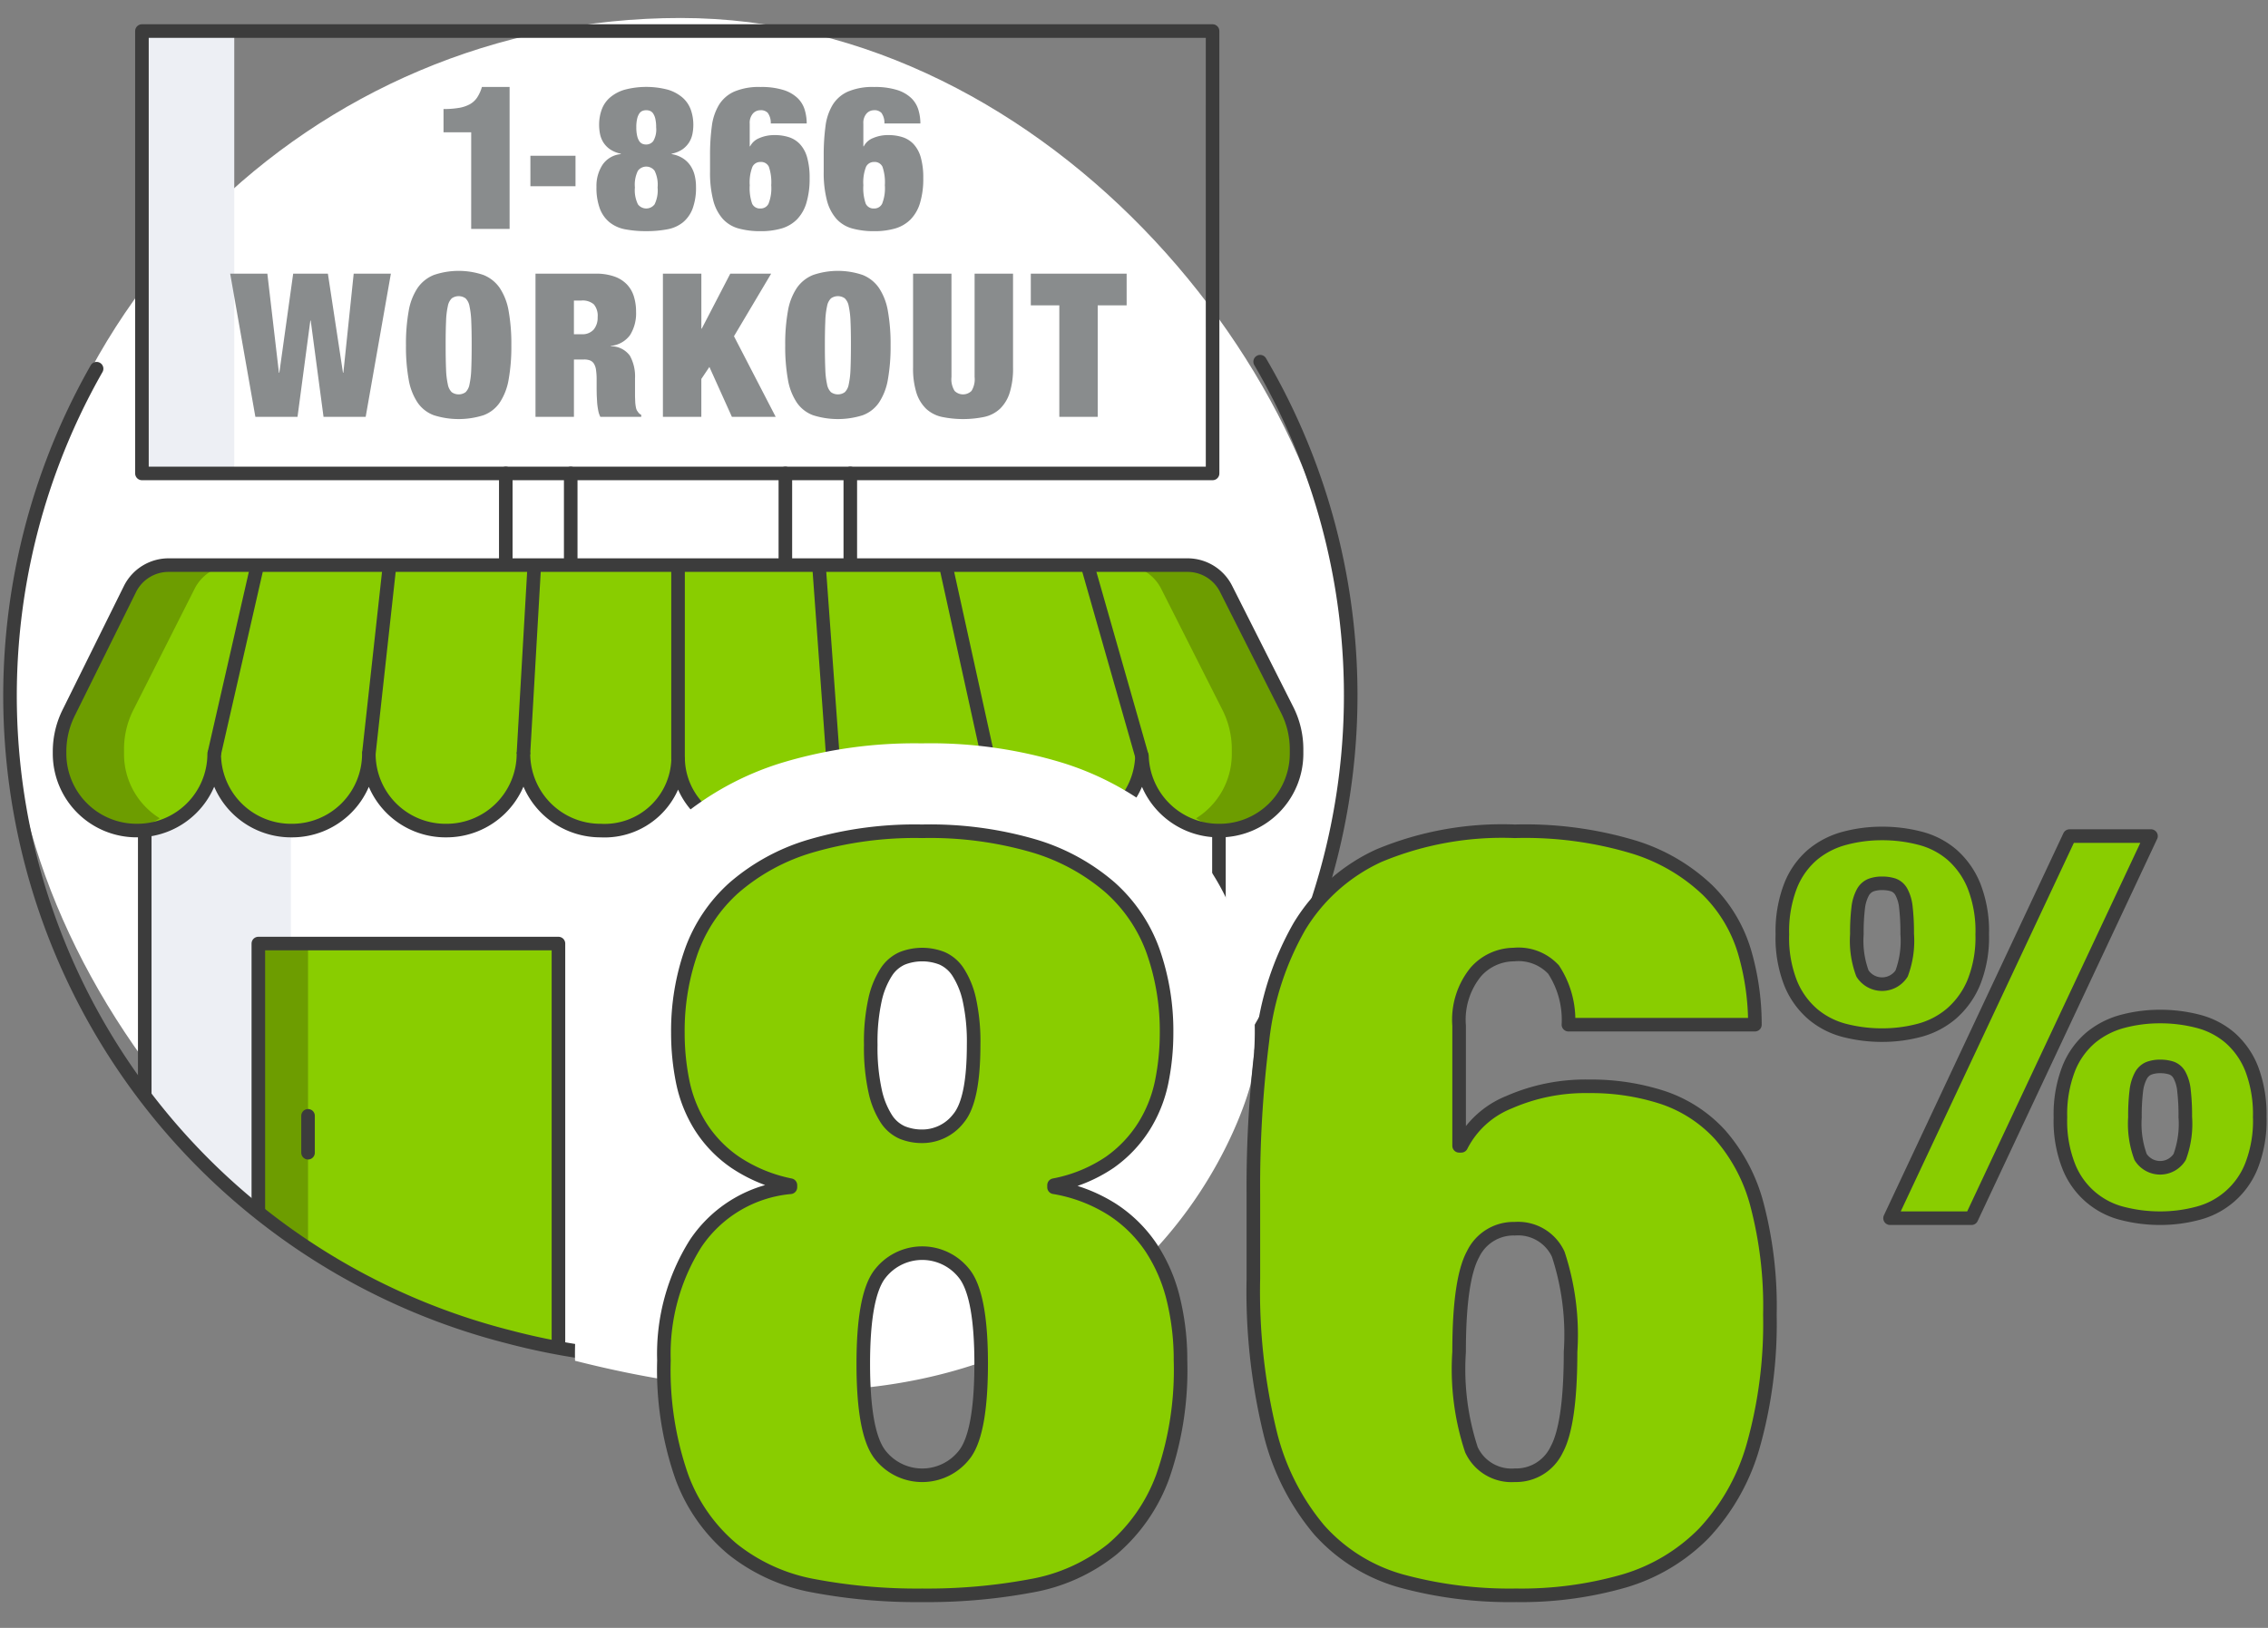
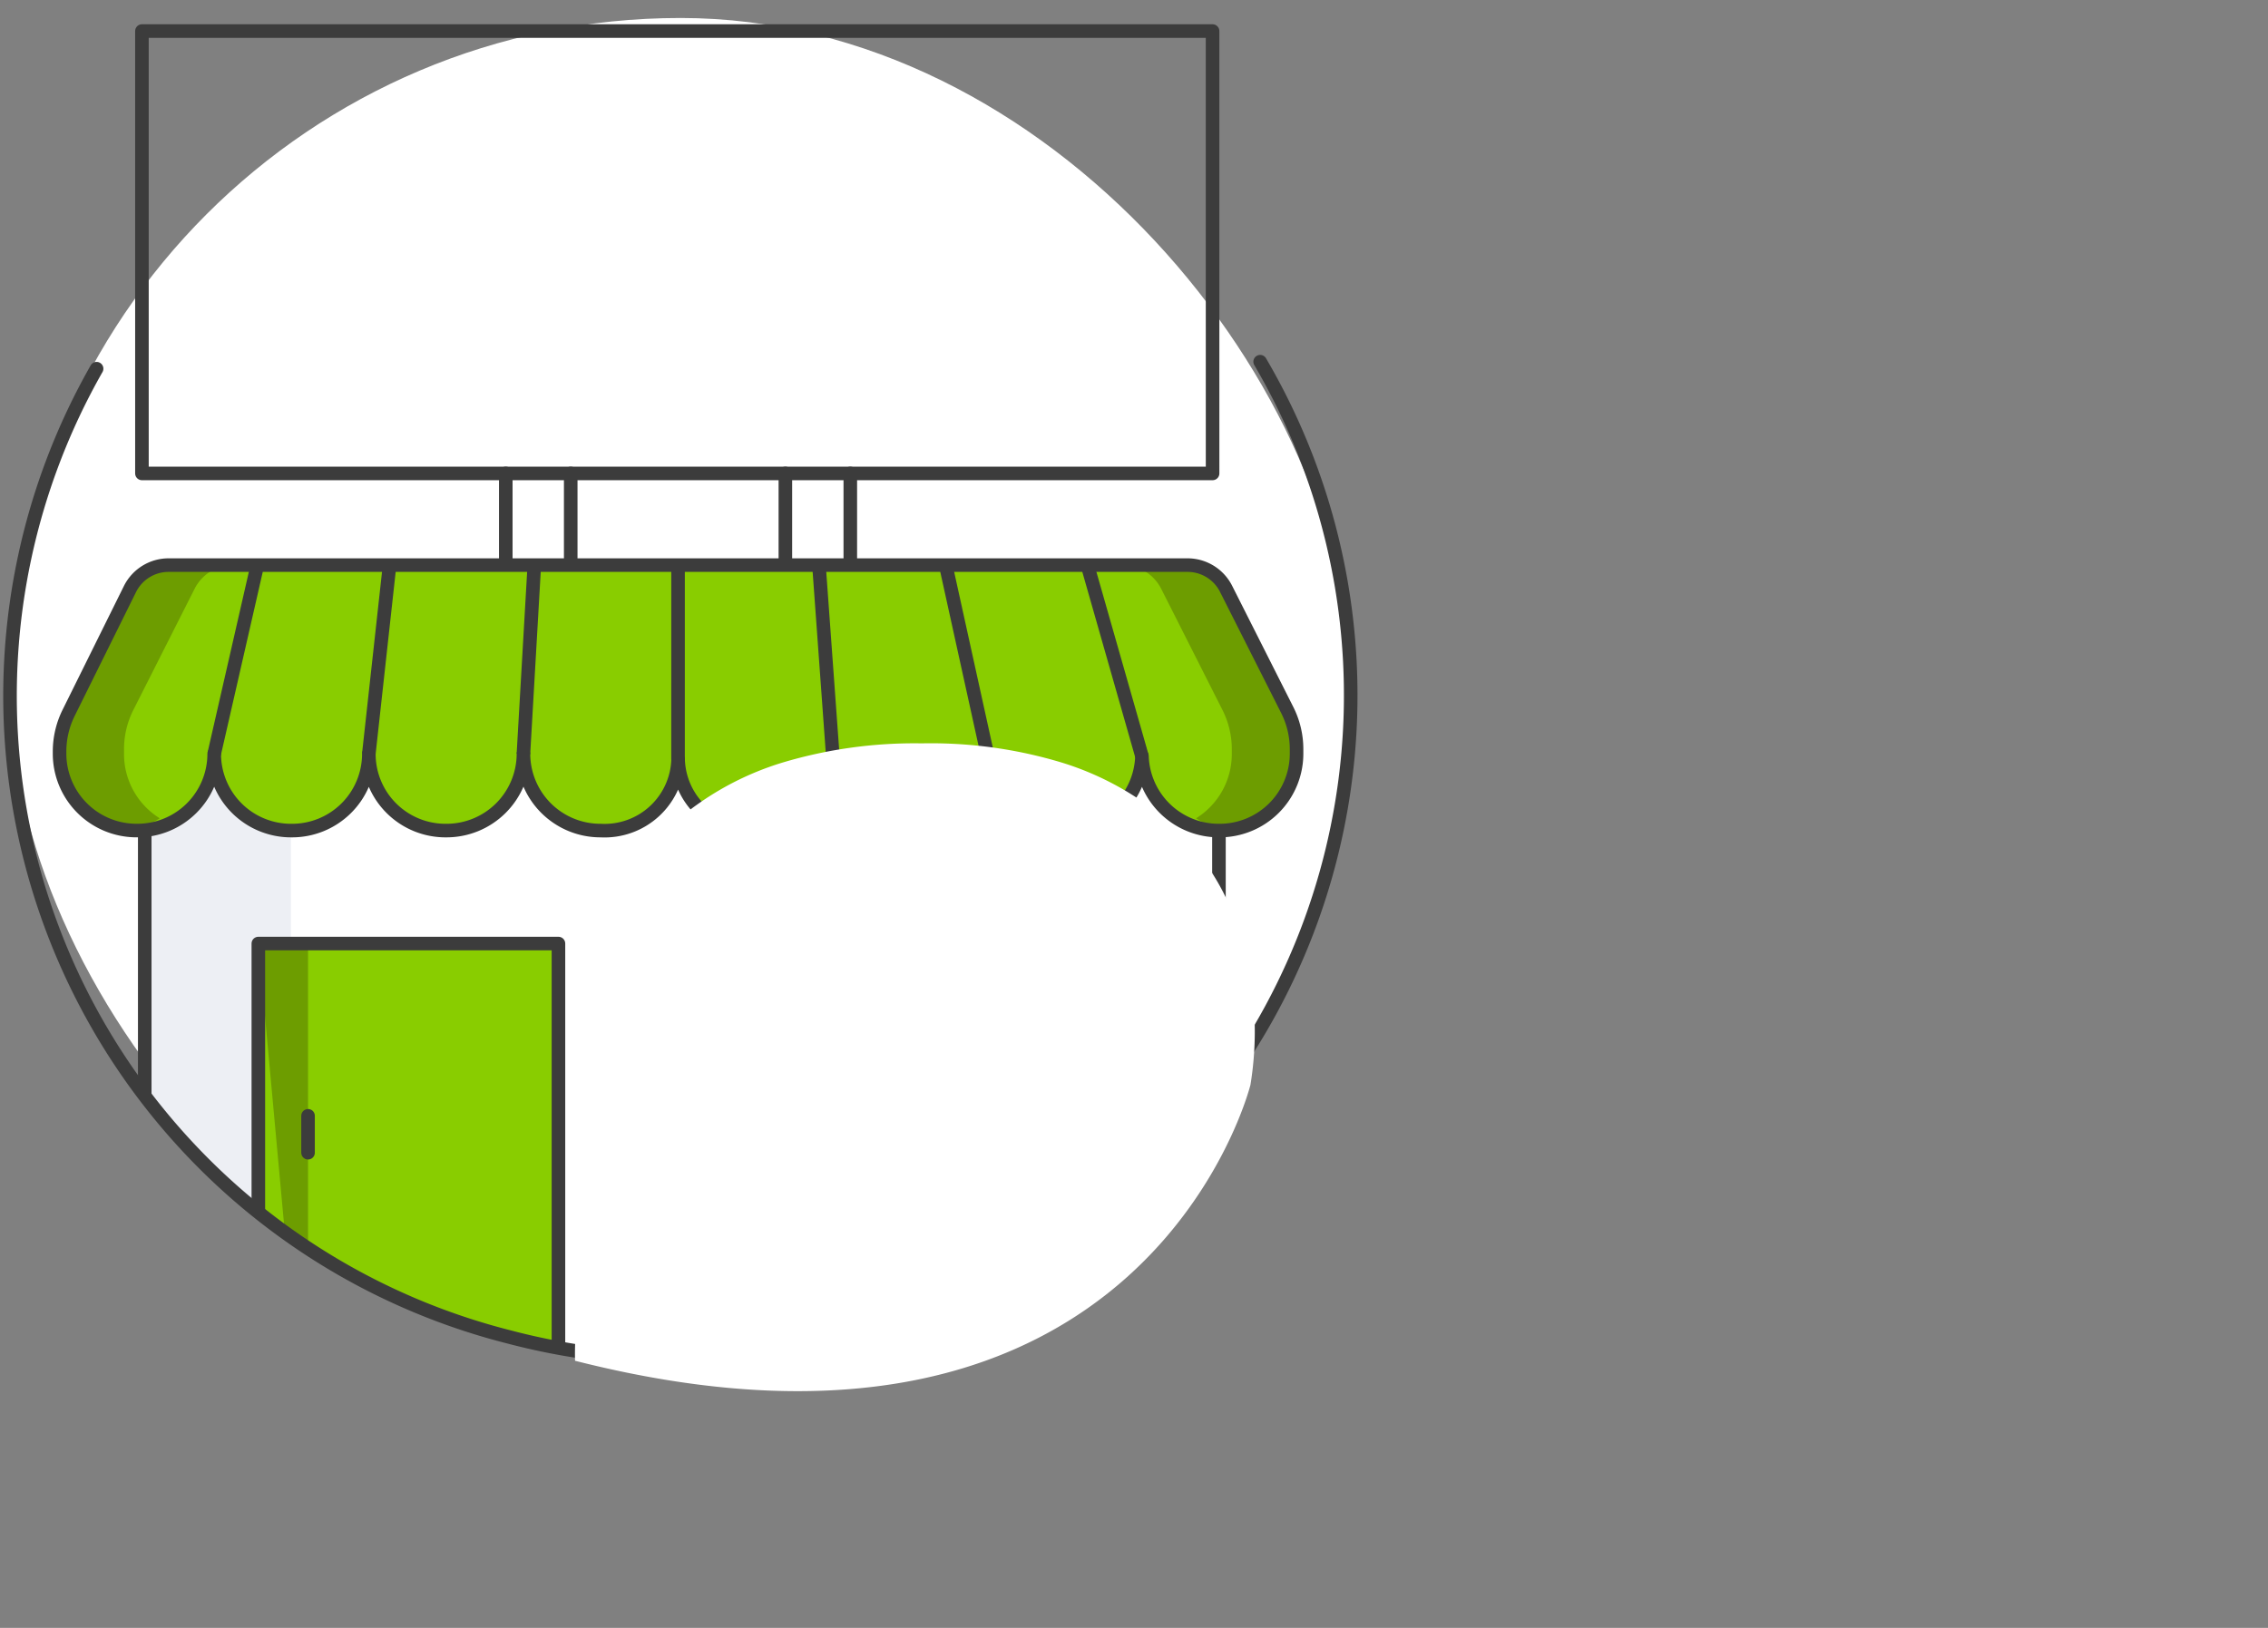
<svg xmlns="http://www.w3.org/2000/svg" viewBox="0 0 117 84">
  <rect x="0" y="0" width="117" height="84" fill="#808080" stroke="none" />
  <style>.B{isolation:isolate}.G{mix-blend-mode:overlay}.Q{fill:none}.R{stroke:#3c3c3c}.S{stroke-linejoin:round}.T{stroke-width:.7}.U{stroke-linecap:round}.V{fill:#89cd00}</style>
  <defs>
    <clipPath id="A">
      <path d="M-3338.974-1741.909h1702.947v529.819h-1702.947z" class="Q" />
    </clipPath>
    <mask id="B" x="-3908.034" y="-3602.541" width="4624.043" height="4286.449" maskUnits="userSpaceOnUse" />
    <clipPath id="C">
      <path d="M34.988 69.895h0A34.304 34.304 0 0 1 .524 35.753h0a33.817 33.817 0 0 1 1.76-10.8V-2.432h64.458v24.895a33.762 33.762 0 0 1 2.708 13.29h0a34.304 34.304 0 0 1-34.463 34.142z" class="Q" />
    </clipPath>
  </defs>
  <g class="B">
    <g opacity=".9">
      <g clip-path="url(#A)">
        <g opacity=".3">
          <g mask="url(#B)">
            <path class="G" d="M-3908.034-2029.248c198.281 129.128 401.784 264.075 611.956 375.312 196.139 103.681 396.256 184.69 602.536 222.871 367.626 67.698 773.252-31.628 1192.689-242.788 371.715-187.639 768.78-426.312 1149.823-601.554C51.8-2460.728 443.787-2574.191 716.008-2859.288c-196.333 712.767-938.04 940.942-1549.95 1449.347-606.444 504.753-1175.19 1307.009-1638.943 2093.849-98.492-91.619-195.023-208.732-291.302-349.321-105.397-153.734-209.925-335.111-316.755-542.281-116.567-225.605-235.76-482.416-363.487-768.698l-463.606-1052.854z" fill="#fff" />
          </g>
        </g>
      </g>
    </g>
    <rect x=".524" y=".928" width="69.169" height="69.169" rx="34.584" fill="#fff" />
    <g clip-path="url(#C)">
      <path d="M15.007 76.666H7.594V38.99h7.412z" fill="#edeff4" />
      <path d="M13.327 48.688h15.481v27.979H13.327z" class="V" />
-       <path d="M13.327 48.688h2.563v27.979h-2.563z" fill="#6d9d00" />
+       <path d="M13.327 48.688h2.563v27.979z" fill="#6d9d00" />
      <g class="Q R S T">
        <path d="M28.809 76.666V48.688H13.327v27.978" />
        <path d="M15.891 57.576v1.905" class="U" />
        <path d="M7.467 35.114h55.415v41.552H7.467z" />
      </g>
      <path d="M11.049 38.906a3.96 3.96 0 0 1-3.988 3.951h0a3.97 3.97 0 0 1-3.988-3.951v-.129a4.492 4.492 0 0 1 .467-1.993l3.173-6.406a2.226 2.226 0 0 1 1.989-1.218h52.556a2.226 2.226 0 0 1 1.989 1.218l3.157 6.256a4.491 4.491 0 0 1 .482 2.024v.249a3.97 3.97 0 0 1-3.988 3.951h0a3.964 3.964 0 0 1-3.988-3.951 3.96 3.96 0 0 1-3.988 3.951h0a3.975 3.975 0 0 1-3.988-3.951 3.991 3.991 0 0 1-3.988 3.951h0a3.98 3.98 0 0 1-3.988-3.951 3.991 3.991 0 0 1-3.988 3.951h0a3.787 3.787 0 0 1-3.987-3.663 3.794 3.794 0 0 1-3.99 3.663h0a3.97 3.97 0 0 1-3.988-3.951 3.97 3.97 0 0 1-3.988 3.951h0a3.954 3.954 0 0 1-3.988-3.951 3.96 3.96 0 0 1-3.988 3.951h0a3.96 3.96 0 0 1-3.988-3.951z" class="V" />
      <g fill="#6d9d00">
        <path d="M57.911 29.158a2.228 2.228 0 0 1 1.99 1.22l3.162 6.256a4.485 4.485 0 0 1 .482 2.023v.248a3.9 3.9 0 0 1-1.843 3.32 3.971 3.971 0 0 0 1.688.606 3.977 3.977 0 0 0 3.497-3.926v-.248a4.483 4.483 0 0 0-.483-2.023l-3.162-6.255a2.228 2.228 0 0 0-1.99-1.22zm-45.88 0a2.227 2.227 0 0 0-1.99 1.22L6.88 36.634a4.485 4.485 0 0 0-.482 2.023v.248a3.9 3.9 0 0 0 1.843 3.32 3.972 3.972 0 0 1-1.688.606 3.977 3.977 0 0 1-3.497-3.926v-.248a4.483 4.483 0 0 1 .482-2.023l3.161-6.256a2.228 2.228 0 0 1 1.99-1.22z" />
      </g>
      <g class="Q R S T">
        <path d="M11.049 38.906a3.96 3.96 0 0 1-3.988 3.951h0a3.97 3.97 0 0 1-3.988-3.951v-.129a4.492 4.492 0 0 1 .467-1.993l3.173-6.406a2.226 2.226 0 0 1 1.989-1.218h52.556a2.226 2.226 0 0 1 1.989 1.218l3.157 6.256a4.491 4.491 0 0 1 .482 2.024v.249a3.97 3.97 0 0 1-3.988 3.951h0a3.965 3.965 0 0 1-3.987-3.837 3.961 3.961 0 0 1-3.99 3.837h0a3.975 3.975 0 0 1-3.988-3.951 3.991 3.991 0 0 1-3.988 3.951h0a3.98 3.98 0 0 1-3.988-3.951 3.991 3.991 0 0 1-3.988 3.951h0a3.787 3.787 0 0 1-3.987-3.663 3.794 3.794 0 0 1-3.99 3.663h0a3.97 3.97 0 0 1-3.988-3.951 3.97 3.97 0 0 1-3.988 3.951h0a3.954 3.954 0 0 1-3.988-3.951 3.96 3.96 0 0 1-3.988 3.951h0a3.96 3.96 0 0 1-3.988-3.951z" />
        <g class="U">
          <path d="M62.883 76.666h3.918m-63.812 0h4.478" />
        </g>
        <path d="M58.91 39.02l-2.842-9.963m-5.136 9.849l-2.127-9.666m-5.85 9.666l-.694-9.563m-7.283 9.851l.001-9.954m-7.977 9.666l.568-9.849m-8.544 9.849l1.063-9.666m-9.04 9.666l2.185-9.563" />
        <g class="U">
          <path d="M43.865 24.429v4.628m-3.35 0v-4.628m-11.073 0v4.628m-3.35-4.628v4.628" />
        </g>
      </g>
-       <path d="M7.322 1.602h4.763v22.826H7.322z" fill="#edeff4" />
      <path d="M62.554 24.429H7.322V1.602h55.231z" class="Q R S T" />
      <g fill="#898c8d">
-         <path d="M24.308 6.826H22.88v-1.2a4.701 4.701 0 0 0 .788-.058 1.807 1.807 0 0 0 .564-.186 1.098 1.098 0 0 0 .384-.353 1.98 1.98 0 0 0 .245-.543h1.428v7.326h-1.982zm5.381 1.21v1.573h-2.327V8.036zm2.568 3.798a1.824 1.824 0 0 1-.804-.357 1.67 1.67 0 0 1-.507-.709 3.101 3.101 0 0 1-.176-1.128 1.993 1.993 0 0 1 .314-1.139 1.276 1.276 0 0 1 .943-.548v-.022a1.541 1.541 0 0 1-.549-.222 1.238 1.238 0 0 1-.347-.353 1.3 1.3 0 0 1-.176-.435 2.379 2.379 0 0 1-.048-.471 2.297 2.297 0 0 1 .134-.797 1.499 1.499 0 0 1 .426-.62 2.045 2.045 0 0 1 .757-.404 4.383 4.383 0 0 1 2.232 0 2.057 2.057 0 0 1 .751.404 1.51 1.51 0 0 1 .426.62 2.299 2.299 0 0 1 .134.797 2.371 2.371 0 0 1-.048.471 1.296 1.296 0 0 1-.176.435 1.256 1.256 0 0 1-.342.353 1.488 1.488 0 0 1-.554.222v.021a1.573 1.573 0 0 1 .581.217 1.343 1.343 0 0 1 .389.378 1.583 1.583 0 0 1 .219.502 2.458 2.458 0 0 1 .069.59 3.101 3.101 0 0 1-.176 1.128 1.693 1.693 0 0 1-.501.709 1.793 1.793 0 0 1-.805.357 5.693 5.693 0 0 1-1.087.094 5.618 5.618 0 0 1-1.082-.094zm.65-1.293a.538.538 0 0 0 .863 0 1.658 1.658 0 0 0 .154-.869 1.63 1.63 0 0 0-.154-.859.538.538 0 0 0-.863 0 1.63 1.63 0 0 0-.154.859 1.658 1.658 0 0 0 .155.869zm-.037-3.529a.806.806 0 0 0 .111.274.37.37 0 0 0 .16.135.522.522 0 0 0 .197.036.46.46 0 0 0 .362-.176 1.178 1.178 0 0 0 .149-.714 1.876 1.876 0 0 0-.043-.44.814.814 0 0 0-.111-.269.37.37 0 0 0-.16-.135.557.557 0 0 0-.395 0 .371.371 0 0 0-.16.135.814.814 0 0 0-.111.269 1.876 1.876 0 0 0-.043.44 1.93 1.93 0 0 0 .043.444zm6.745-1.18a.484.484 0 0 0-.395-.144.512.512 0 0 0-.379.171.729.729 0 0 0-.165.523V7.55h.021a.903.903 0 0 1 .475-.424 1.92 1.92 0 0 1 .794-.155 2.343 2.343 0 0 1 .734.108 1.35 1.35 0 0 1 .57.362 1.674 1.674 0 0 1 .368.683 3.827 3.827 0 0 1 .128 1.071 4.293 4.293 0 0 1-.166 1.274 2.057 2.057 0 0 1-.489.854 1.856 1.856 0 0 1-.794.466 3.794 3.794 0 0 1-1.076.14 4.194 4.194 0 0 1-1.141-.14 1.715 1.715 0 0 1-.816-.497 2.31 2.31 0 0 1-.49-.952 5.73 5.73 0 0 1-.165-1.495v-.818a11.106 11.106 0 0 1 .091-1.506 2.828 2.828 0 0 1 .368-1.107 1.78 1.78 0 0 1 .788-.687 3.231 3.231 0 0 1 1.353-.238 3.805 3.805 0 0 1 1.188.155 1.857 1.857 0 0 1 .73.419 1.403 1.403 0 0 1 .367.606 2.463 2.463 0 0 1 .102.703h-1.854a.883.883 0 0 0-.148-.538zM38.8 10.51a.44.44 0 0 0 .432.248.447.447 0 0 0 .415-.248 2.19 2.19 0 0 0 .139-.952 2.476 2.476 0 0 0-.122-.952.441.441 0 0 0-.432-.248.449.449 0 0 0-.416.248 2.209 2.209 0 0 0-.139.952 2.449 2.449 0 0 0 .123.952zm6.677-4.678a.484.484 0 0 0-.395-.144.512.512 0 0 0-.379.171.729.729 0 0 0-.165.523V7.55h.022a.903.903 0 0 1 .475-.424 1.92 1.92 0 0 1 .794-.155 2.342 2.342 0 0 1 .734.108 1.35 1.35 0 0 1 .57.362 1.674 1.674 0 0 1 .368.683 3.831 3.831 0 0 1 .128 1.071 4.293 4.293 0 0 1-.166 1.274 2.056 2.056 0 0 1-.489.854 1.856 1.856 0 0 1-.794.466 3.794 3.794 0 0 1-1.076.14 4.194 4.194 0 0 1-1.141-.14 1.715 1.715 0 0 1-.815-.497 2.311 2.311 0 0 1-.49-.952 5.734 5.734 0 0 1-.165-1.495v-.818a11.122 11.122 0 0 1 .091-1.506 2.828 2.828 0 0 1 .368-1.107 1.779 1.779 0 0 1 .788-.687 3.23 3.23 0 0 1 1.353-.238 3.806 3.806 0 0 1 1.188.155 1.857 1.857 0 0 1 .73.419 1.402 1.402 0 0 1 .367.606 2.463 2.463 0 0 1 .102.703h-1.855a.883.883 0 0 0-.148-.538zm-.816 4.678a.44.44 0 0 0 .432.248.447.447 0 0 0 .415-.248 2.19 2.19 0 0 0 .139-.952 2.474 2.474 0 0 0-.122-.952.441.441 0 0 0-.432-.248.448.448 0 0 0-.416.248 2.208 2.208 0 0 0-.139.952 2.449 2.449 0 0 0 .123.952zm-27.746 3.611l.778 5.112h.02l.533-5.112h1.918l-1.3 7.389H16.69l-.661-4.967h-.02l-.661 4.967h-2.174l-1.3-7.389h1.918l.597 5.112h.021l.714-5.112zm4.167 1.931a3.072 3.072 0 0 1 .458-1.19 1.857 1.857 0 0 1 .842-.673 3.965 3.965 0 0 1 2.558 0 1.857 1.857 0 0 1 .842.673 3.088 3.088 0 0 1 .458 1.19 9.664 9.664 0 0 1 .139 1.764 9.668 9.668 0 0 1-.139 1.765 3.082 3.082 0 0 1-.458 1.189 1.752 1.752 0 0 1-.842.657 4.245 4.245 0 0 1-2.558 0 1.753 1.753 0 0 1-.842-.657 3.067 3.067 0 0 1-.458-1.189 9.589 9.589 0 0 1-.139-1.765 9.584 9.584 0 0 1 .139-1.764zm1.929 3a4.18 4.18 0 0 0 .091.781.752.752 0 0 0 .202.404.619.619 0 0 0 .714 0 .753.753 0 0 0 .202-.404 4.349 4.349 0 0 0 .091-.781q.021-.491.021-1.236.001-.746-.021-1.236a4.372 4.372 0 0 0-.091-.781.75.75 0 0 0-.202-.403.615.615 0 0 0-.714 0 .749.749 0 0 0-.202.403 4.201 4.201 0 0 0-.091.781q-.022.492-.021 1.236 0 .746.021 1.236zm7.714-4.931a2.838 2.838 0 0 1 .965.146 1.654 1.654 0 0 1 .649.408 1.563 1.563 0 0 1 .362.626 2.639 2.639 0 0 1 .112.787 2.109 2.109 0 0 1-.309 1.2 1.382 1.382 0 0 1-.991.559v.02a1.202 1.202 0 0 1 .98.486 2.201 2.201 0 0 1 .266 1.17v.931l.011.295a2.188 2.188 0 0 0 .032.254.667.667 0 0 0 .054.176l.085.119a.407.407 0 0 0 .139.108v.104h-2.11a1.233 1.233 0 0 1-.111-.342 3.6 3.6 0 0 1-.054-.393l-.021-.378-.005-.295v-.497a3.436 3.436 0 0 0-.032-.517.813.813 0 0 0-.111-.326.427.427 0 0 0-.203-.166.852.852 0 0 0-.304-.046h-.521v2.959h-1.983V14.12zM30 17.246a.772.772 0 0 0 .629-.243.962.962 0 0 0 .202-.636.916.916 0 0 0-.196-.662.886.886 0 0 0-.645-.197h-.383v1.738zm6.181-3.125v2.836h.021l1.471-2.836h2.109l-1.918 3.229 2.152 4.16h-2.259l-1.161-2.576-.416.62v1.956h-1.982v-7.389zm4.465 1.931a3.072 3.072 0 0 1 .458-1.19 1.857 1.857 0 0 1 .842-.673 3.965 3.965 0 0 1 2.558 0 1.857 1.857 0 0 1 .842.673 3.086 3.086 0 0 1 .458 1.19 9.663 9.663 0 0 1 .139 1.764 9.668 9.668 0 0 1-.139 1.765 3.081 3.081 0 0 1-.458 1.189 1.753 1.753 0 0 1-.842.657 4.245 4.245 0 0 1-2.558 0 1.753 1.753 0 0 1-.842-.657 3.067 3.067 0 0 1-.458-1.189 9.579 9.579 0 0 1-.139-1.765 9.575 9.575 0 0 1 .139-1.764zm1.929 3a4.19 4.19 0 0 0 .091.781.752.752 0 0 0 .202.404.619.619 0 0 0 .714 0 .753.753 0 0 0 .202-.404 4.349 4.349 0 0 0 .091-.781q.021-.491.022-1.236.001-.746-.022-1.236a4.372 4.372 0 0 0-.091-.781.75.75 0 0 0-.202-.403.615.615 0 0 0-.714 0 .749.749 0 0 0-.202.403 4.211 4.211 0 0 0-.091.781q-.022.492-.022 1.236 0 .746.022 1.236zm6.509.398a1.144 1.144 0 0 0 .16.72.619.619 0 0 0 .874 0 1.145 1.145 0 0 0 .159-.72v-5.329h1.983v4.843a4.172 4.172 0 0 1-.171 1.294 1.972 1.972 0 0 1-.495.828 1.72 1.72 0 0 1-.805.424 5.408 5.408 0 0 1-2.211 0 1.722 1.722 0 0 1-.809-.424 1.981 1.981 0 0 1-.496-.828 4.202 4.202 0 0 1-.17-1.294v-4.843h1.981zm4.092-3.693v-1.636h4.944v1.636h-1.492v5.753h-1.981v-5.753z" />
-       </g>
+         </g>
    </g>
    <path d="M62.902 56.261a34.045 34.045 0 0 0 2.106-37.597m-3.901 39.799q.313-.353.617-.716M4.983 19.025A34.129 34.129 0 0 0 26.24 68.982a34.786 34.786 0 0 0 33.642-9.208" class="Q R S T U" />
    <path d="M64.508 55.977a17.251 17.251 0 0 0 .223-2.63 16.984 16.984 0 0 0-.962-5.77 12.606 12.606 0 0 0-3.454-5.141 15.206 15.206 0 0 0-5.552-3.09 23.32 23.32 0 0 0-7.206-.988 23.717 23.717 0 0 0-7.165.984 15.162 15.162 0 0 0-5.596 3.098 12.589 12.589 0 0 0-3.452 5.138 17.007 17.007 0 0 0-.96 5.77 17.243 17.243 0 0 0 .339 3.4 11.558 11.558 0 0 0 1.508 3.807q.142.229.295.449l-.47.659a15.21 15.21 0 0 0-2.391 8.553C59.13 77.7 64.508 55.977 64.508 55.977z" fill="#fff" />
-     <path d="M41.963 81.826a9.394 9.394 0 0 1-4.174-1.892 8.821 8.821 0 0 1-2.626-3.756 16.724 16.724 0 0 1-.912-5.977 10.691 10.691 0 0 1 1.631-6.031 6.598 6.598 0 0 1 4.893-2.906v-.109a7.92 7.92 0 0 1-2.848-1.179 6.391 6.391 0 0 1-1.797-1.864 6.957 6.957 0 0 1-.912-2.303 12.587 12.587 0 0 1-.248-2.495 12.373 12.373 0 0 1 .691-4.222 8.022 8.022 0 0 1 2.212-3.29 10.587 10.587 0 0 1 3.925-2.139 19.122 19.122 0 0 1 5.777-.768 19.064 19.064 0 0 1 5.805.768 10.624 10.624 0 0 1 3.898 2.139 8.043 8.043 0 0 1 2.212 3.29 12.4 12.4 0 0 1 .69 4.222 12.662 12.662 0 0 1-.248 2.495 6.94 6.94 0 0 1-.913 2.303 6.528 6.528 0 0 1-1.769 1.864 7.672 7.672 0 0 1-2.875 1.179v.109a8.097 8.097 0 0 1 3.013 1.151 6.992 6.992 0 0 1 2.019 2.002 8.441 8.441 0 0 1 1.133 2.659 13.223 13.223 0 0 1 .359 3.125 16.724 16.724 0 0 1-.912 5.977 8.954 8.954 0 0 1-2.599 3.756 9.214 9.214 0 0 1-4.174 1.892 29.125 29.125 0 0 1-5.639.494 28.696 28.696 0 0 1-5.611-.494zm3.372-6.853a2.753 2.753 0 0 0 4.479 0q.8-1.151.802-4.606 0-3.4-.802-4.552a2.753 2.753 0 0 0-4.478 0q-.801 1.151-.802 4.552 0 3.454.802 4.606zm-.193-18.697a4.329 4.329 0 0 0 .58 1.453 1.889 1.889 0 0 0 .83.713 2.673 2.673 0 0 0 1.022.191 2.362 2.362 0 0 0 1.88-.932q.773-.932.773-3.783a10.156 10.156 0 0 0-.221-2.331 4.364 4.364 0 0 0-.581-1.426 1.897 1.897 0 0 0-.829-.712 2.813 2.813 0 0 0-2.045 0 1.893 1.893 0 0 0-.83.712 4.342 4.342 0 0 0-.58 1.426 10.1 10.1 0 0 0-.221 2.331 10.456 10.456 0 0 0 .221 2.357zm34.995-6.252a2.463 2.463 0 0 0-2.046-.768 2.637 2.637 0 0 0-1.963.904 3.906 3.906 0 0 0-.856 2.77v6.195h.11a4.733 4.733 0 0 1 2.46-2.248 9.804 9.804 0 0 1 4.119-.822 11.929 11.929 0 0 1 3.814.576 7.02 7.02 0 0 1 2.958 1.919 8.917 8.917 0 0 1 1.908 3.619 20.598 20.598 0 0 1 .663 5.675 23.247 23.247 0 0 1-.856 6.744 10.951 10.951 0 0 1-2.543 4.523 9.54 9.54 0 0 1-4.119 2.468 19.213 19.213 0 0 1-5.584.74 21.252 21.252 0 0 1-5.915-.74 8.86 8.86 0 0 1-4.23-2.632 12.311 12.311 0 0 1-2.543-5.045 30.804 30.804 0 0 1-.856-7.923v-4.332a60.196 60.196 0 0 1 .47-7.977 15.191 15.191 0 0 1 1.907-5.867 9.323 9.323 0 0 1 4.091-3.647 16.517 16.517 0 0 1 7.022-1.261 19.396 19.396 0 0 1 6.164.822 9.601 9.601 0 0 1 3.787 2.221 7.481 7.481 0 0 1 1.907 3.208 13.326 13.326 0 0 1 .525 3.728h-9.62a4.729 4.729 0 0 0-.773-2.852zm-4.23 24.783a2.276 2.276 0 0 0 2.239 1.316 2.317 2.317 0 0 0 2.156-1.316q.718-1.315.719-5.044a13.298 13.298 0 0 0-.636-5.045 2.279 2.279 0 0 0-2.239-1.315 2.316 2.316 0 0 0-2.156 1.315q-.719 1.317-.719 5.045a13.267 13.267 0 0 0 .636 5.044zm26.35-26.598a6.205 6.205 0 0 1-.442 2.506 4.324 4.324 0 0 1-1.161 1.602 4.218 4.218 0 0 1-1.644.85 7.446 7.446 0 0 1-1.921.246 7.728 7.728 0 0 1-1.894-.232 4.147 4.147 0 0 1-1.644-.822 4.191 4.191 0 0 1-1.161-1.588 6.363 6.363 0 0 1-.442-2.56 6.48 6.48 0 0 1 .429-2.52 4.067 4.067 0 0 1 1.147-1.602 4.297 4.297 0 0 1 1.644-.835 7.407 7.407 0 0 1 1.921-.247 7.682 7.682 0 0 1 1.963.247 4.093 4.093 0 0 1 1.644.849 4.275 4.275 0 0 1 1.133 1.602 6.377 6.377 0 0 1 .429 2.505zm-3.87 0a11.374 11.374 0 0 0-.068-1.397 2.113 2.113 0 0 0-.235-.794.771.771 0 0 0-.415-.356 1.852 1.852 0 0 0-.58-.082 1.612 1.612 0 0 0-.58.096.83.83 0 0 0-.415.384 2.202 2.202 0 0 0-.235.794 10.563 10.563 0 0 0-.068 1.355 4.825 4.825 0 0 0 .29 2.026 1.203 1.203 0 0 0 2.018 0 4.826 4.826 0 0 0 .29-2.026zm3.317 14.65h-4.201l9.26-19.717h4.201zm14.871-5.203a6.391 6.391 0 0 1-.428 2.506 4.078 4.078 0 0 1-2.792 2.451 7.456 7.456 0 0 1-1.921.246 7.733 7.733 0 0 1-1.894-.232 4.027 4.027 0 0 1-2.806-2.41 6.362 6.362 0 0 1-.442-2.561 6.493 6.493 0 0 1 .428-2.519 4.072 4.072 0 0 1 1.147-1.602 4.311 4.311 0 0 1 1.644-.835 7.448 7.448 0 0 1 1.922-.246 7.714 7.714 0 0 1 1.962.246 4.088 4.088 0 0 1 1.644.849 4.15 4.15 0 0 1 1.12 1.603 6.572 6.572 0 0 1 .414 2.505zm-3.842 0a11.154 11.154 0 0 0-.069-1.396 2.098 2.098 0 0 0-.234-.794.772.772 0 0 0-.415-.355 1.854 1.854 0 0 0-.58-.083 1.6 1.6 0 0 0-.581.097.826.826 0 0 0-.414.383 2.189 2.189 0 0 0-.235.794 10.542 10.542 0 0 0-.069 1.355 4.934 4.934 0 0 0 .29 2.041 1.189 1.189 0 0 0 2.019 0 4.936 4.936 0 0 0 .29-2.041z" class="R S T V" />
  </g>
</svg>